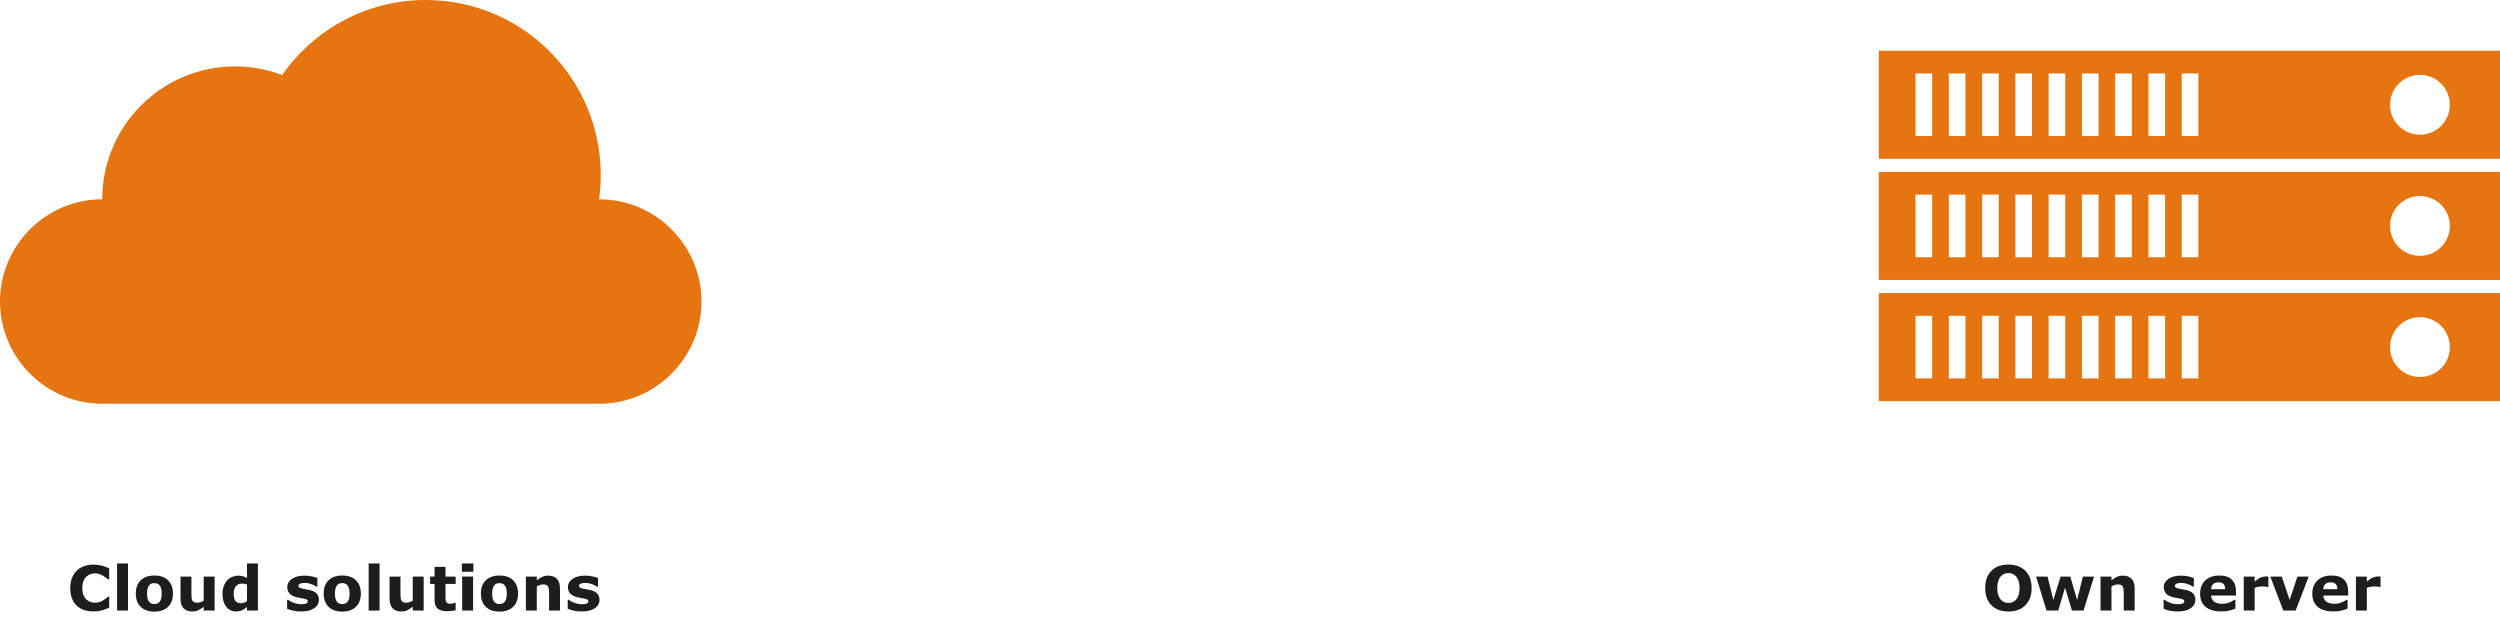
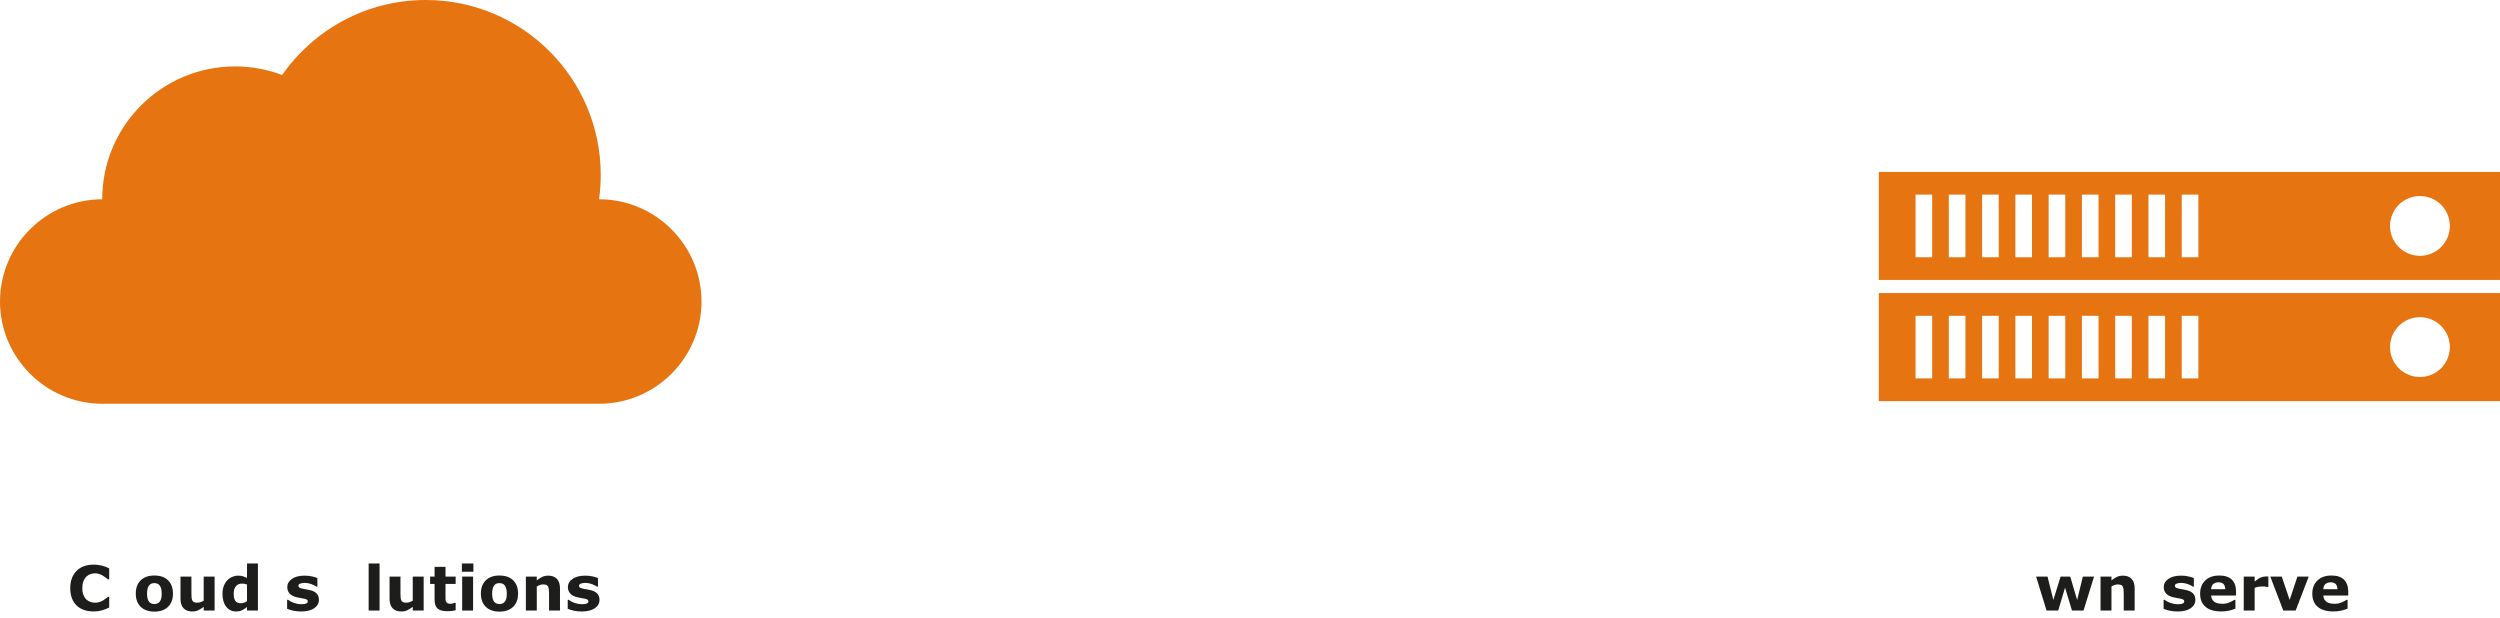
<svg xmlns="http://www.w3.org/2000/svg" version="1.1" id="Layer_1" x="0px" y="0px" width="323.979px" height="80.122px" viewBox="0 0 323.979 80.122" enable-background="new 0 0 323.979 80.122" xml:space="preserve">
  <path fill="#E67410" d="M13.248,52.323h64.415c7.286,0,13.247-5.962,13.247-13.249c0-7.286-5.961-13.247-13.247-13.247H77.63  c0.145-1.032,0.221-2.084,0.221-3.154C77.849,10.15,67.698,0,55.176,0c-7.708,0-14.515,3.846-18.61,9.722  c-1.896-0.719-3.952-1.113-6.101-1.113c-9.509,0-17.218,7.708-17.218,17.218C5.961,25.827,0,31.788,0,39.074  C0,46.361,5.961,52.323,13.248,52.323" />
  <g>
    <path fill="#E67410" d="M243.478,51.98h80.5v-14h-80.5V51.98z M313.604,41.104c2.141,0,3.876,1.736,3.876,3.876   c0,2.142-1.735,3.876-3.876,3.876s-3.876-1.734-3.876-3.876C309.728,42.84,311.464,41.104,313.604,41.104z M282.734,40.922h2.156   v8.117h-2.156V40.922z M278.422,40.922h2.155v8.117h-2.155V40.922z M274.11,40.922h2.156v8.117h-2.156V40.922z M269.798,40.922   h2.155v8.117h-2.155V40.922z M265.486,40.922h2.156v8.117h-2.156V40.922z M261.173,40.922h2.156v8.117h-2.156V40.922z    M256.862,40.922h2.156v8.117h-2.156V40.922z M252.549,40.922h2.156v8.117h-2.156V40.922z M248.238,40.922h2.156v8.117h-2.156   V40.922z" />
    <path fill="#E67410" d="M243.478,36.279h80.5v-14h-80.5V36.279z M313.604,25.404c2.141,0,3.876,1.735,3.876,3.875   c0,2.14-1.735,3.875-3.876,3.875s-3.876-1.735-3.876-3.875C309.728,27.139,311.464,25.404,313.604,25.404z M282.734,25.221h2.156   v8.117h-2.156V25.221z M278.422,25.221h2.155v8.117h-2.155V25.221z M274.11,25.221h2.156v8.117h-2.156V25.221z M269.798,25.221   h2.155v8.117h-2.155V25.221z M265.486,25.221h2.156v8.117h-2.156V25.221z M261.173,25.221h2.156v8.117h-2.156V25.221z    M256.862,25.221h2.156v8.117h-2.156V25.221z M252.549,25.221h2.156v8.117h-2.156V25.221z M248.238,25.221h2.156v8.117h-2.156   V25.221z" />
-     <path fill="#E67410" d="M243.478,6.578v14h80.5v-14H243.478z M250.394,17.637h-2.156V9.52h2.156V17.637z M254.705,17.637h-2.156   V9.52h2.156V17.637z M259.018,17.637h-2.156V9.52h2.156V17.637z M263.329,17.637h-2.156V9.52h2.156V17.637z M267.642,17.637h-2.156   V9.52h2.156V17.637z M271.953,17.637h-2.155V9.52h2.155V17.637z M276.266,17.637h-2.156V9.52h2.156V17.637z M280.577,17.637h-2.155   V9.52h2.155V17.637z M284.89,17.637h-2.156V9.52h2.156V17.637z M313.604,17.455c-2.141,0-3.876-1.736-3.876-3.876   c0-2.141,1.735-3.876,3.876-3.876s3.876,1.735,3.876,3.876C317.48,15.719,315.745,17.455,313.604,17.455z" />
  </g>
  <g>
    <path fill="#1D1D1B" d="M12.08,79.235c-0.434,0-0.834-0.064-1.201-0.191c-0.367-0.129-0.683-0.32-0.946-0.572   c-0.264-0.254-0.469-0.57-0.614-0.949s-0.217-0.816-0.217-1.312c0-0.463,0.069-0.883,0.208-1.258   c0.139-0.377,0.34-0.699,0.604-0.969c0.253-0.26,0.568-0.459,0.943-0.6s0.785-0.213,1.229-0.213c0.246,0,0.467,0.016,0.665,0.043   s0.379,0.062,0.547,0.107c0.175,0.049,0.333,0.105,0.476,0.166s0.267,0.119,0.375,0.17v1.416h-0.173   c-0.073-0.062-0.165-0.137-0.276-0.223c-0.111-0.086-0.237-0.17-0.378-0.254c-0.144-0.082-0.299-0.152-0.466-0.211   c-0.167-0.057-0.346-0.086-0.537-0.086c-0.211,0-0.413,0.033-0.604,0.102c-0.191,0.066-0.367,0.176-0.529,0.33   c-0.154,0.148-0.279,0.346-0.374,0.59c-0.096,0.246-0.143,0.543-0.143,0.893c0,0.365,0.051,0.67,0.155,0.914   c0.103,0.246,0.233,0.439,0.39,0.58c0.16,0.143,0.337,0.246,0.533,0.307s0.389,0.092,0.58,0.092c0.183,0,0.364-0.027,0.543-0.082   c0.179-0.055,0.344-0.129,0.496-0.223c0.128-0.074,0.247-0.156,0.357-0.242c0.109-0.084,0.2-0.158,0.271-0.221h0.157v1.395   c-0.146,0.066-0.286,0.127-0.419,0.184c-0.133,0.059-0.273,0.107-0.419,0.15c-0.191,0.055-0.37,0.096-0.537,0.125   C12.603,79.221,12.373,79.235,12.08,79.235z" />
-     <path fill="#1D1D1B" d="M16.587,79.122h-1.415v-6.1h1.415V79.122z" />
    <path fill="#1D1D1B" d="M22.416,76.922c0,0.725-0.211,1.295-0.633,1.711s-1.014,0.625-1.777,0.625s-1.355-0.209-1.777-0.625   c-0.422-0.416-0.633-0.986-0.633-1.711c0-0.729,0.212-1.301,0.637-1.717c0.424-0.416,1.016-0.623,1.773-0.623   c0.768,0,1.362,0.209,1.781,0.627S22.416,76.198,22.416,76.922z M20.679,77.993c0.091-0.113,0.16-0.248,0.206-0.406   s0.069-0.377,0.069-0.656c0-0.258-0.024-0.477-0.071-0.65c-0.047-0.176-0.112-0.314-0.196-0.42   c-0.084-0.107-0.185-0.184-0.302-0.227c-0.118-0.045-0.245-0.066-0.38-0.066s-0.257,0.018-0.362,0.055   c-0.106,0.035-0.208,0.109-0.304,0.219c-0.086,0.102-0.155,0.242-0.206,0.42s-0.077,0.4-0.077,0.67c0,0.24,0.022,0.449,0.067,0.625   s0.11,0.318,0.196,0.426c0.083,0.102,0.184,0.176,0.3,0.223s0.249,0.07,0.398,0.07c0.128,0,0.25-0.021,0.367-0.064   C20.5,78.167,20.598,78.094,20.679,77.993z" />
    <path fill="#1D1D1B" d="M27.813,79.122h-1.415v-0.486c-0.261,0.199-0.5,0.35-0.716,0.453s-0.475,0.154-0.775,0.154   c-0.485,0-0.859-0.141-1.122-0.42s-0.394-0.691-0.394-1.238v-2.865h1.415v2.184c0,0.223,0.007,0.406,0.021,0.555   c0.015,0.146,0.048,0.27,0.1,0.367c0.05,0.096,0.125,0.166,0.226,0.211c0.1,0.045,0.241,0.066,0.421,0.066   c0.121,0,0.253-0.021,0.4-0.066s0.288-0.109,0.423-0.195v-3.121h1.415V79.122z" />
    <path fill="#1D1D1B" d="M33.426,79.122H32.01v-0.459c-0.243,0.199-0.47,0.346-0.681,0.439s-0.455,0.141-0.732,0.141   c-0.535,0-0.963-0.207-1.284-0.619c-0.321-0.412-0.482-0.969-0.482-1.67c0-0.373,0.054-0.705,0.163-0.994s0.256-0.535,0.444-0.742   c0.177-0.195,0.393-0.348,0.646-0.457c0.253-0.107,0.506-0.162,0.759-0.162c0.264,0,0.479,0.027,0.648,0.084   s0.341,0.127,0.519,0.213v-1.873h1.415V79.122z M32.01,77.909v-2.162c-0.099-0.041-0.203-0.072-0.312-0.09   c-0.11-0.02-0.21-0.027-0.301-0.027c-0.37,0-0.648,0.115-0.833,0.348c-0.185,0.23-0.278,0.553-0.278,0.963   c0,0.432,0.075,0.746,0.223,0.939c0.148,0.195,0.387,0.293,0.716,0.293c0.127,0,0.263-0.023,0.407-0.072   C31.775,78.051,31.901,77.989,32.01,77.909z" />
    <path fill="#1D1D1B" d="M41.327,77.725c0,0.455-0.204,0.822-0.611,1.1c-0.408,0.279-0.966,0.418-1.674,0.418   c-0.392,0-0.747-0.037-1.066-0.109c-0.319-0.074-0.575-0.154-0.768-0.244v-1.16h0.129c0.071,0.051,0.152,0.105,0.245,0.164   s0.224,0.121,0.394,0.189c0.146,0.061,0.312,0.111,0.498,0.154s0.384,0.064,0.596,0.064c0.277,0,0.482-0.029,0.616-0.092   c0.133-0.061,0.2-0.152,0.2-0.271c0-0.107-0.039-0.186-0.118-0.234c-0.078-0.047-0.227-0.094-0.447-0.139   c-0.104-0.023-0.246-0.049-0.425-0.076c-0.179-0.027-0.342-0.061-0.488-0.1c-0.4-0.105-0.696-0.268-0.89-0.488   s-0.29-0.496-0.29-0.826c0-0.422,0.2-0.775,0.602-1.055c0.401-0.281,0.949-0.422,1.644-0.422c0.329,0,0.645,0.033,0.947,0.1   s0.538,0.139,0.708,0.213v1.113h-0.122c-0.209-0.143-0.448-0.26-0.715-0.35c-0.268-0.09-0.539-0.135-0.813-0.135   c-0.227,0-0.418,0.031-0.574,0.094c-0.155,0.062-0.233,0.15-0.233,0.266c0,0.105,0.035,0.186,0.105,0.24   c0.071,0.055,0.237,0.109,0.498,0.164c0.144,0.029,0.298,0.057,0.464,0.084s0.333,0.062,0.5,0.104   c0.371,0.098,0.646,0.25,0.823,0.457S41.327,77.415,41.327,77.725z" />
-     <path fill="#1D1D1B" d="M46.763,76.922c0,0.725-0.211,1.295-0.633,1.711s-1.014,0.625-1.777,0.625s-1.355-0.209-1.777-0.625   c-0.422-0.416-0.633-0.986-0.633-1.711c0-0.729,0.212-1.301,0.637-1.717c0.424-0.416,1.016-0.623,1.773-0.623   c0.768,0,1.362,0.209,1.781,0.627S46.763,76.198,46.763,76.922z M45.027,77.993c0.091-0.113,0.16-0.248,0.206-0.406   s0.069-0.377,0.069-0.656c0-0.258-0.024-0.477-0.071-0.65c-0.047-0.176-0.112-0.314-0.196-0.42   c-0.084-0.107-0.185-0.184-0.302-0.227c-0.118-0.045-0.245-0.066-0.38-0.066s-0.257,0.018-0.362,0.055   c-0.106,0.035-0.208,0.109-0.304,0.219c-0.086,0.102-0.155,0.242-0.206,0.42s-0.077,0.4-0.077,0.67c0,0.24,0.022,0.449,0.067,0.625   s0.11,0.318,0.196,0.426c0.083,0.102,0.184,0.176,0.3,0.223s0.249,0.07,0.398,0.07c0.128,0,0.25-0.021,0.367-0.064   C44.847,78.167,44.946,78.094,45.027,77.993z" />
    <path fill="#1D1D1B" d="M49.189,79.122h-1.415v-6.1h1.415V79.122z" />
    <path fill="#1D1D1B" d="M54.904,79.122h-1.415v-0.486c-0.261,0.199-0.5,0.35-0.716,0.453s-0.475,0.154-0.775,0.154   c-0.485,0-0.859-0.141-1.122-0.42s-0.394-0.691-0.394-1.238v-2.865h1.415v2.184c0,0.223,0.007,0.406,0.021,0.555   c0.015,0.146,0.048,0.27,0.1,0.367c0.05,0.096,0.125,0.166,0.226,0.211c0.1,0.045,0.241,0.066,0.421,0.066   c0.121,0,0.253-0.021,0.4-0.066s0.288-0.109,0.423-0.195v-3.121h1.415V79.122z" />
    <path fill="#1D1D1B" d="M59.051,79.083c-0.151,0.039-0.312,0.07-0.482,0.092s-0.378,0.033-0.624,0.033   c-0.548,0-0.957-0.111-1.225-0.334c-0.268-0.221-0.402-0.602-0.402-1.141v-2.057h-0.58v-0.957h0.58v-1.258h1.415v1.258h1.317v0.957   h-1.317v1.562c0,0.154,0.001,0.289,0.004,0.404s0.023,0.219,0.062,0.311c0.037,0.09,0.101,0.164,0.193,0.217   c0.092,0.055,0.228,0.08,0.405,0.08c0.073,0,0.168-0.016,0.287-0.047c0.118-0.031,0.201-0.061,0.248-0.086h0.117V79.083z" />
    <path fill="#1D1D1B" d="M61.348,74.092h-1.494v-1.07h1.494V74.092z M61.308,79.122h-1.415v-4.402h1.415V79.122z" />
    <path fill="#1D1D1B" d="M67.137,76.922c0,0.725-0.211,1.295-0.633,1.711s-1.014,0.625-1.777,0.625s-1.355-0.209-1.777-0.625   c-0.422-0.416-0.633-0.986-0.633-1.711c0-0.729,0.212-1.301,0.637-1.717c0.424-0.416,1.016-0.623,1.773-0.623   c0.768,0,1.362,0.209,1.781,0.627S67.137,76.198,67.137,76.922z M65.401,77.993c0.091-0.113,0.16-0.248,0.206-0.406   s0.069-0.377,0.069-0.656c0-0.258-0.024-0.477-0.071-0.65c-0.047-0.176-0.112-0.314-0.196-0.42   c-0.084-0.107-0.185-0.184-0.302-0.227c-0.118-0.045-0.245-0.066-0.38-0.066s-0.257,0.018-0.362,0.055   c-0.106,0.035-0.208,0.109-0.304,0.219c-0.086,0.102-0.155,0.242-0.206,0.42s-0.077,0.4-0.077,0.67c0,0.24,0.022,0.449,0.067,0.625   s0.11,0.318,0.196,0.426c0.083,0.102,0.184,0.176,0.3,0.223s0.249,0.07,0.398,0.07c0.128,0,0.25-0.021,0.367-0.064   C65.221,78.167,65.32,78.094,65.401,77.993z" />
    <path fill="#1D1D1B" d="M72.569,79.122h-1.415v-2.184c0-0.178-0.009-0.355-0.027-0.531c-0.018-0.176-0.05-0.307-0.094-0.391   c-0.053-0.096-0.129-0.166-0.229-0.211s-0.241-0.066-0.421-0.066c-0.128,0-0.258,0.021-0.39,0.062S69.717,75.911,69.563,76v3.121   h-1.415v-4.402h1.415v0.486c0.25-0.195,0.491-0.346,0.722-0.451c0.231-0.104,0.487-0.156,0.77-0.156   c0.475,0,0.846,0.139,1.113,0.416c0.268,0.275,0.401,0.691,0.401,1.242V79.122z" />
    <path fill="#1D1D1B" d="M77.692,77.725c0,0.455-0.204,0.822-0.611,1.1c-0.408,0.279-0.966,0.418-1.674,0.418   c-0.392,0-0.747-0.037-1.066-0.109c-0.319-0.074-0.575-0.154-0.768-0.244v-1.16h0.129c0.071,0.051,0.152,0.105,0.245,0.164   s0.224,0.121,0.394,0.189c0.146,0.061,0.312,0.111,0.498,0.154s0.384,0.064,0.596,0.064c0.277,0,0.482-0.029,0.616-0.092   c0.133-0.061,0.2-0.152,0.2-0.271c0-0.107-0.039-0.186-0.118-0.234c-0.078-0.047-0.227-0.094-0.447-0.139   c-0.104-0.023-0.246-0.049-0.425-0.076c-0.179-0.027-0.342-0.061-0.488-0.1c-0.4-0.105-0.696-0.268-0.89-0.488   s-0.29-0.496-0.29-0.826c0-0.422,0.2-0.775,0.602-1.055c0.401-0.281,0.949-0.422,1.644-0.422c0.329,0,0.645,0.033,0.947,0.1   s0.538,0.139,0.708,0.213v1.113H77.37c-0.209-0.143-0.448-0.26-0.715-0.35c-0.268-0.09-0.539-0.135-0.813-0.135   c-0.227,0-0.418,0.031-0.574,0.094c-0.155,0.062-0.233,0.15-0.233,0.266c0,0.105,0.035,0.186,0.105,0.24   c0.071,0.055,0.237,0.109,0.498,0.164c0.144,0.029,0.298,0.057,0.464,0.084s0.333,0.062,0.5,0.104   c0.371,0.098,0.646,0.25,0.823,0.457S77.692,77.415,77.692,77.725z" />
  </g>
  <g>
-     <path fill="#1D1D1B" d="M263.282,76.206c0,0.93-0.268,1.668-0.8,2.217c-0.533,0.547-1.271,0.82-2.21,0.82s-1.674-0.273-2.207-0.82   c-0.533-0.549-0.8-1.287-0.8-2.217c0-0.939,0.267-1.68,0.8-2.225s1.268-0.818,2.207-0.818c0.935,0,1.67,0.273,2.206,0.818   S263.282,75.266,263.282,76.206z M261.287,77.682c0.146-0.178,0.255-0.387,0.325-0.629s0.105-0.525,0.105-0.852   c0-0.352-0.04-0.648-0.121-0.895s-0.188-0.443-0.317-0.596c-0.134-0.156-0.287-0.27-0.461-0.34   c-0.174-0.072-0.354-0.107-0.542-0.107c-0.191,0-0.371,0.035-0.539,0.104c-0.169,0.066-0.324,0.18-0.465,0.336   c-0.131,0.146-0.237,0.348-0.32,0.605c-0.082,0.258-0.123,0.557-0.123,0.896c0,0.348,0.04,0.643,0.119,0.887   c0.08,0.244,0.186,0.443,0.316,0.598s0.283,0.268,0.459,0.342c0.174,0.072,0.358,0.109,0.553,0.109   c0.193,0,0.377-0.037,0.552-0.111S261.156,77.84,261.287,77.682z" />
    <path fill="#1D1D1B" d="M271.372,74.719l-1.364,4.402h-1.498l-0.897-2.967l-0.885,2.967h-1.514l-1.352-4.402h1.48l0.755,3.033   l0.938-3.033h1.251l0.893,3.033l0.743-3.033H271.372z" />
    <path fill="#1D1D1B" d="M276.635,79.122h-1.416v-2.184c0-0.178-0.008-0.355-0.027-0.531c-0.018-0.176-0.049-0.307-0.094-0.391   c-0.053-0.096-0.129-0.166-0.229-0.211c-0.102-0.045-0.242-0.066-0.422-0.066c-0.128,0-0.258,0.021-0.391,0.062   c-0.131,0.041-0.274,0.109-0.429,0.199v3.121h-1.415v-4.402h1.415v0.486c0.251-0.195,0.491-0.346,0.722-0.451   c0.231-0.104,0.488-0.156,0.77-0.156c0.475,0,0.847,0.139,1.113,0.416c0.268,0.275,0.402,0.691,0.402,1.242V79.122z" />
    <path fill="#1D1D1B" d="M284.502,77.725c0,0.455-0.204,0.822-0.611,1.1c-0.407,0.279-0.966,0.418-1.674,0.418   c-0.392,0-0.747-0.037-1.065-0.109c-0.319-0.074-0.575-0.154-0.769-0.244v-1.16h0.129c0.071,0.051,0.152,0.105,0.245,0.164   s0.225,0.121,0.395,0.189c0.146,0.061,0.312,0.111,0.497,0.154s0.384,0.064,0.596,0.064c0.277,0,0.482-0.029,0.616-0.092   c0.133-0.061,0.199-0.152,0.199-0.271c0-0.107-0.039-0.186-0.117-0.234c-0.078-0.047-0.228-0.094-0.447-0.139   c-0.104-0.023-0.246-0.049-0.426-0.076c-0.178-0.027-0.342-0.061-0.487-0.1c-0.399-0.105-0.696-0.268-0.89-0.488   s-0.29-0.496-0.29-0.826c0-0.422,0.2-0.775,0.602-1.055c0.401-0.281,0.949-0.422,1.644-0.422c0.33,0,0.646,0.033,0.947,0.1   s0.537,0.139,0.707,0.213v1.113h-0.121c-0.209-0.143-0.447-0.26-0.715-0.35c-0.269-0.09-0.539-0.135-0.814-0.135   c-0.227,0-0.418,0.031-0.574,0.094c-0.154,0.062-0.232,0.15-0.232,0.266c0,0.105,0.035,0.186,0.105,0.24s0.236,0.109,0.498,0.164   c0.144,0.029,0.299,0.057,0.465,0.084s0.332,0.062,0.499,0.104c0.371,0.098,0.646,0.25,0.823,0.457S284.502,77.415,284.502,77.725z   " />
    <path fill="#1D1D1B" d="M289.774,77.18h-3.23c0.021,0.346,0.152,0.609,0.395,0.793c0.241,0.182,0.598,0.273,1.067,0.273   c0.298,0,0.587-0.053,0.866-0.16s0.5-0.223,0.662-0.346h0.157v1.133c-0.319,0.129-0.619,0.221-0.901,0.279   c-0.282,0.057-0.595,0.086-0.938,0.086c-0.883,0-1.559-0.199-2.029-0.596s-0.706-0.963-0.706-1.697   c0-0.727,0.224-1.303,0.669-1.727s1.056-0.637,1.832-0.637c0.716,0,1.254,0.182,1.615,0.543c0.359,0.361,0.541,0.883,0.541,1.562   V77.18z M288.37,76.354c-0.008-0.295-0.08-0.518-0.219-0.666s-0.354-0.225-0.646-0.225c-0.272,0-0.496,0.072-0.671,0.213   s-0.272,0.367-0.294,0.678H288.37z" />
    <path fill="#1D1D1B" d="M293.96,76.063h-0.125c-0.061-0.02-0.156-0.035-0.289-0.047c-0.134-0.01-0.244-0.016-0.333-0.016   c-0.2,0-0.378,0.014-0.532,0.039c-0.154,0.027-0.319,0.072-0.496,0.135v2.947h-1.415v-4.402h1.415v0.646   c0.311-0.266,0.58-0.443,0.809-0.531c0.23-0.086,0.441-0.131,0.635-0.131c0.049,0,0.105,0.002,0.168,0.004s0.117,0.006,0.164,0.012   V76.063z" />
    <path fill="#1D1D1B" d="M299.192,74.719l-1.697,4.402h-1.6l-1.686-4.402h1.49l1.021,3.029l1.008-3.029H299.192z" />
    <path fill="#1D1D1B" d="M304.311,77.18h-3.23c0.021,0.346,0.152,0.609,0.395,0.793c0.241,0.182,0.598,0.273,1.067,0.273   c0.298,0,0.587-0.053,0.866-0.16s0.5-0.223,0.662-0.346h0.157v1.133c-0.319,0.129-0.619,0.221-0.901,0.279   c-0.282,0.057-0.595,0.086-0.938,0.086c-0.883,0-1.559-0.199-2.029-0.596s-0.706-0.963-0.706-1.697   c0-0.727,0.224-1.303,0.669-1.727s1.056-0.637,1.832-0.637c0.716,0,1.254,0.182,1.615,0.543c0.359,0.361,0.541,0.883,0.541,1.562   V77.18z M302.907,76.354c-0.008-0.295-0.08-0.518-0.219-0.666s-0.354-0.225-0.646-0.225c-0.272,0-0.496,0.072-0.671,0.213   s-0.272,0.367-0.294,0.678H302.907z" />
-     <path fill="#1D1D1B" d="M308.497,76.063h-0.125c-0.061-0.02-0.156-0.035-0.289-0.047c-0.134-0.01-0.244-0.016-0.333-0.016   c-0.2,0-0.378,0.014-0.532,0.039c-0.154,0.027-0.319,0.072-0.496,0.135v2.947h-1.415v-4.402h1.415v0.646   c0.311-0.266,0.58-0.443,0.809-0.531c0.23-0.086,0.441-0.131,0.635-0.131c0.049,0,0.105,0.002,0.168,0.004s0.117,0.006,0.164,0.012   V76.063z" />
  </g>
</svg>